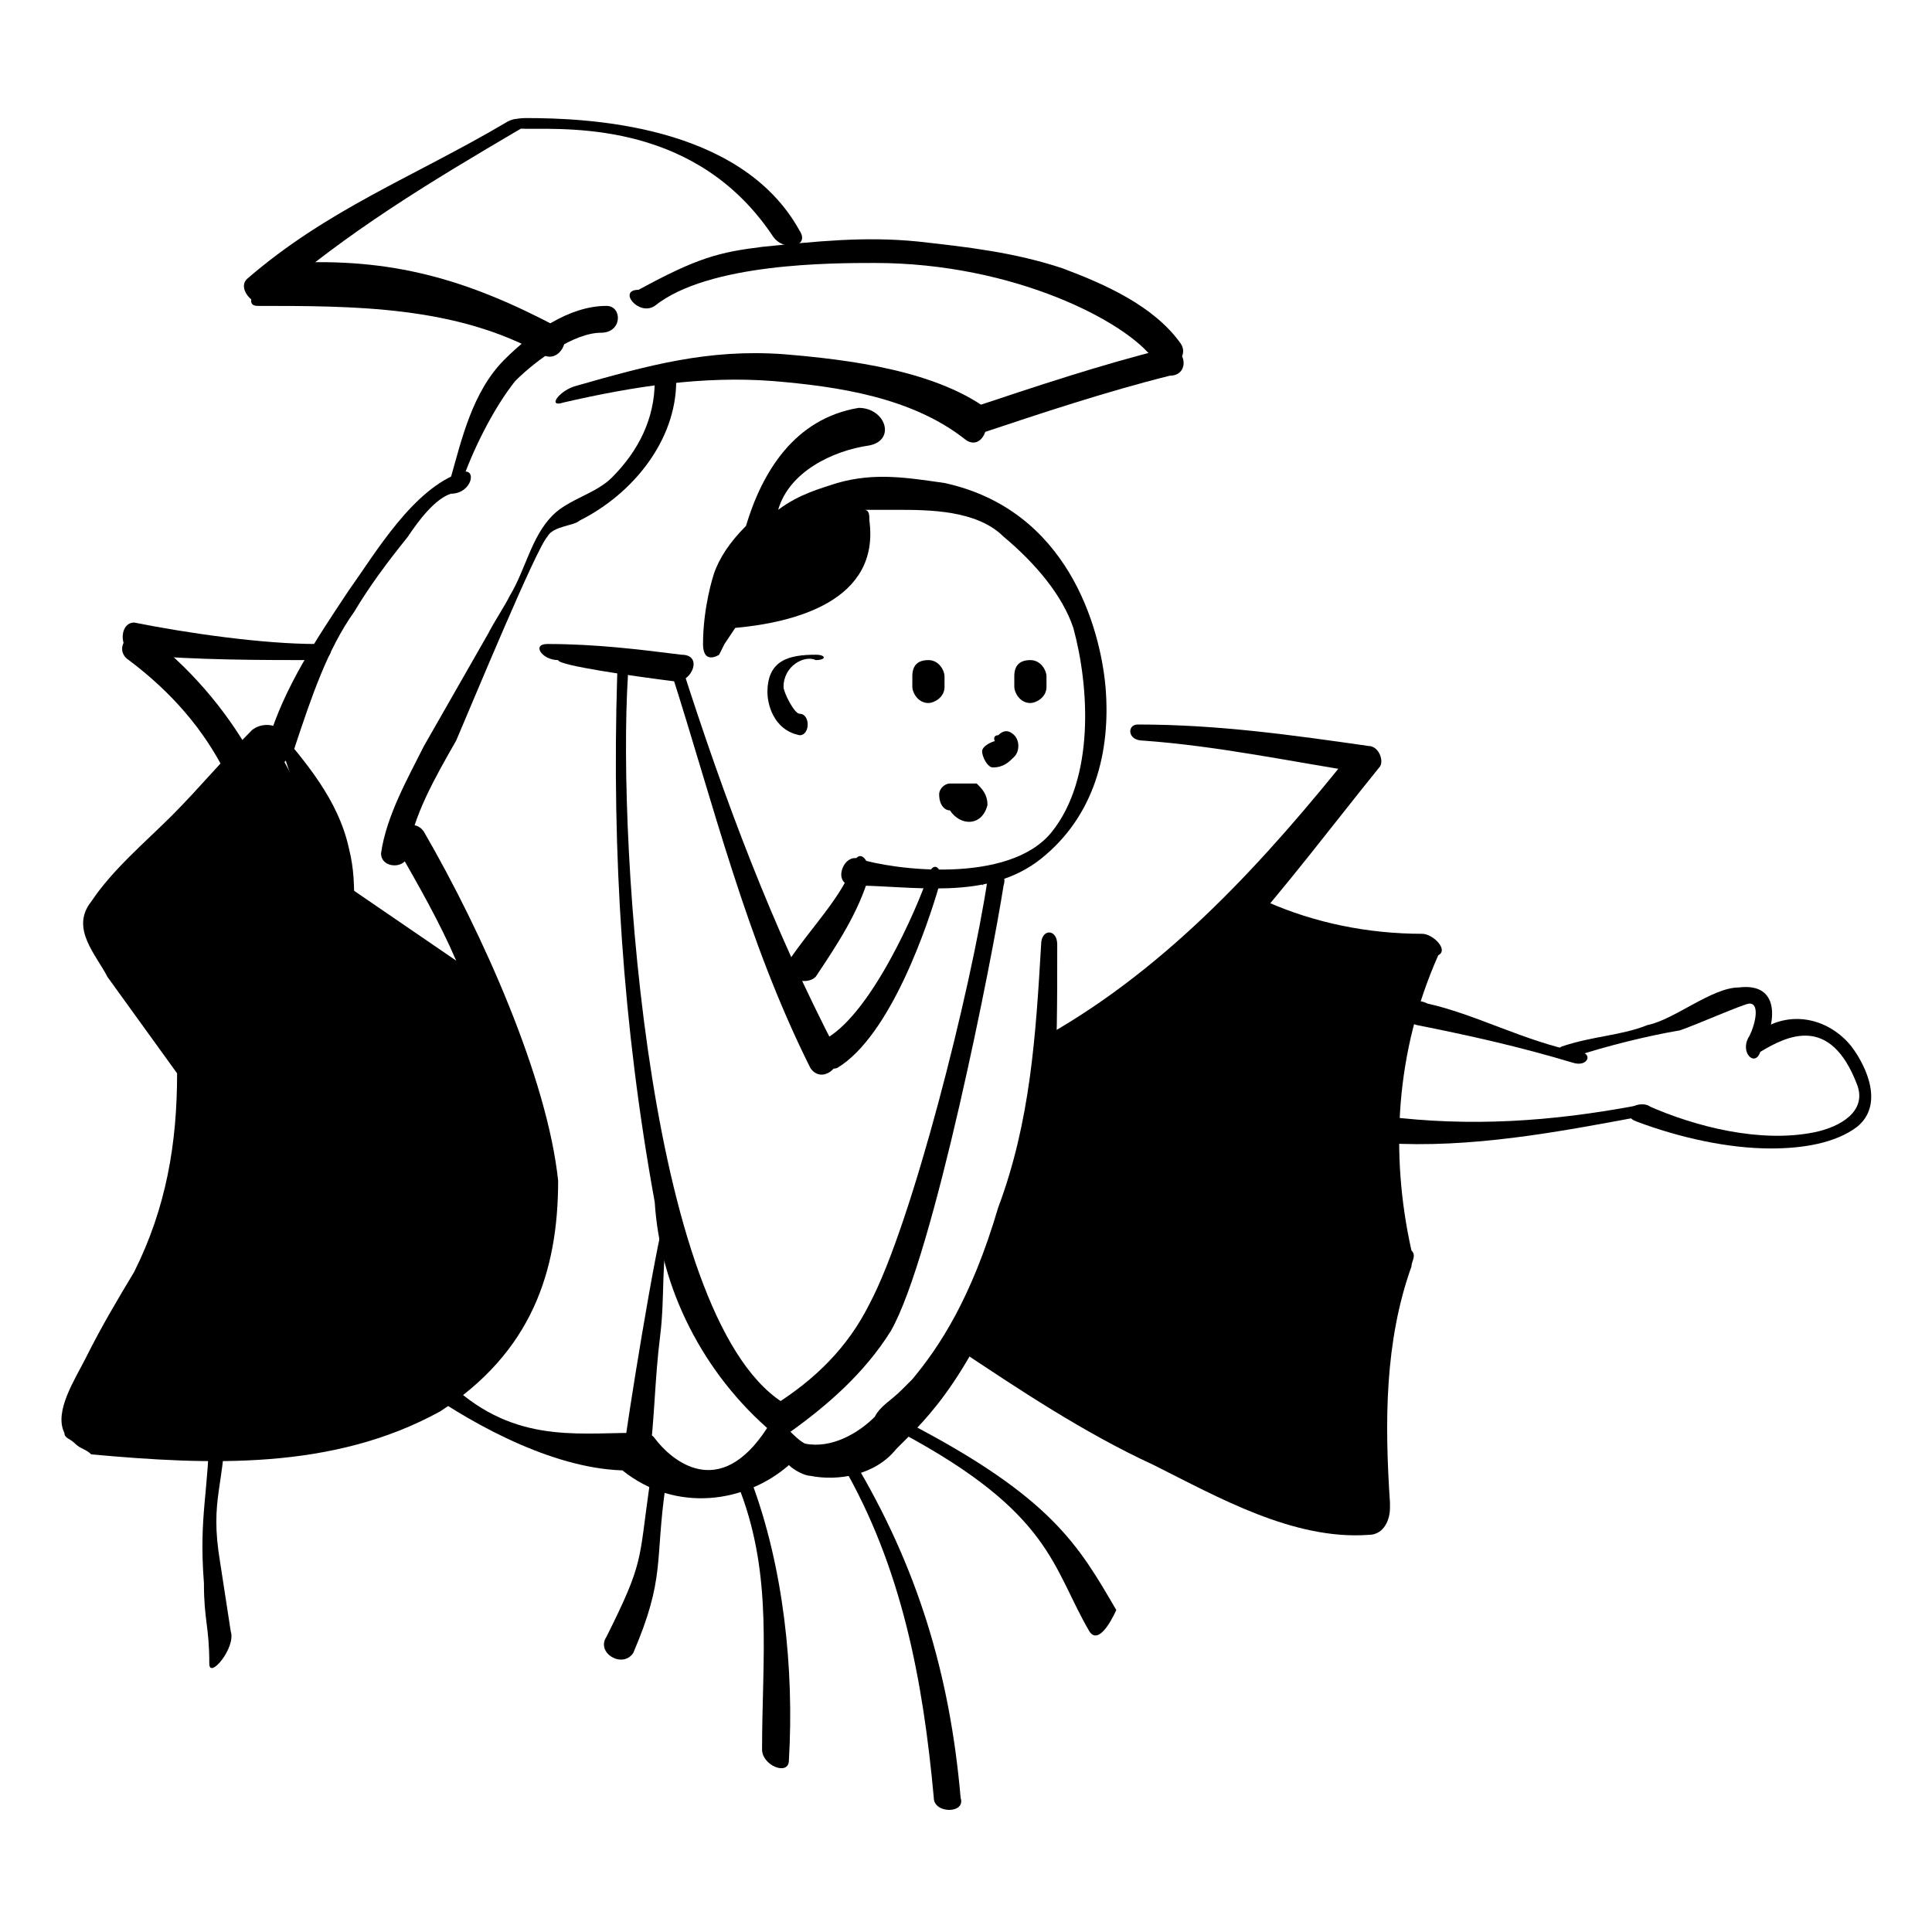
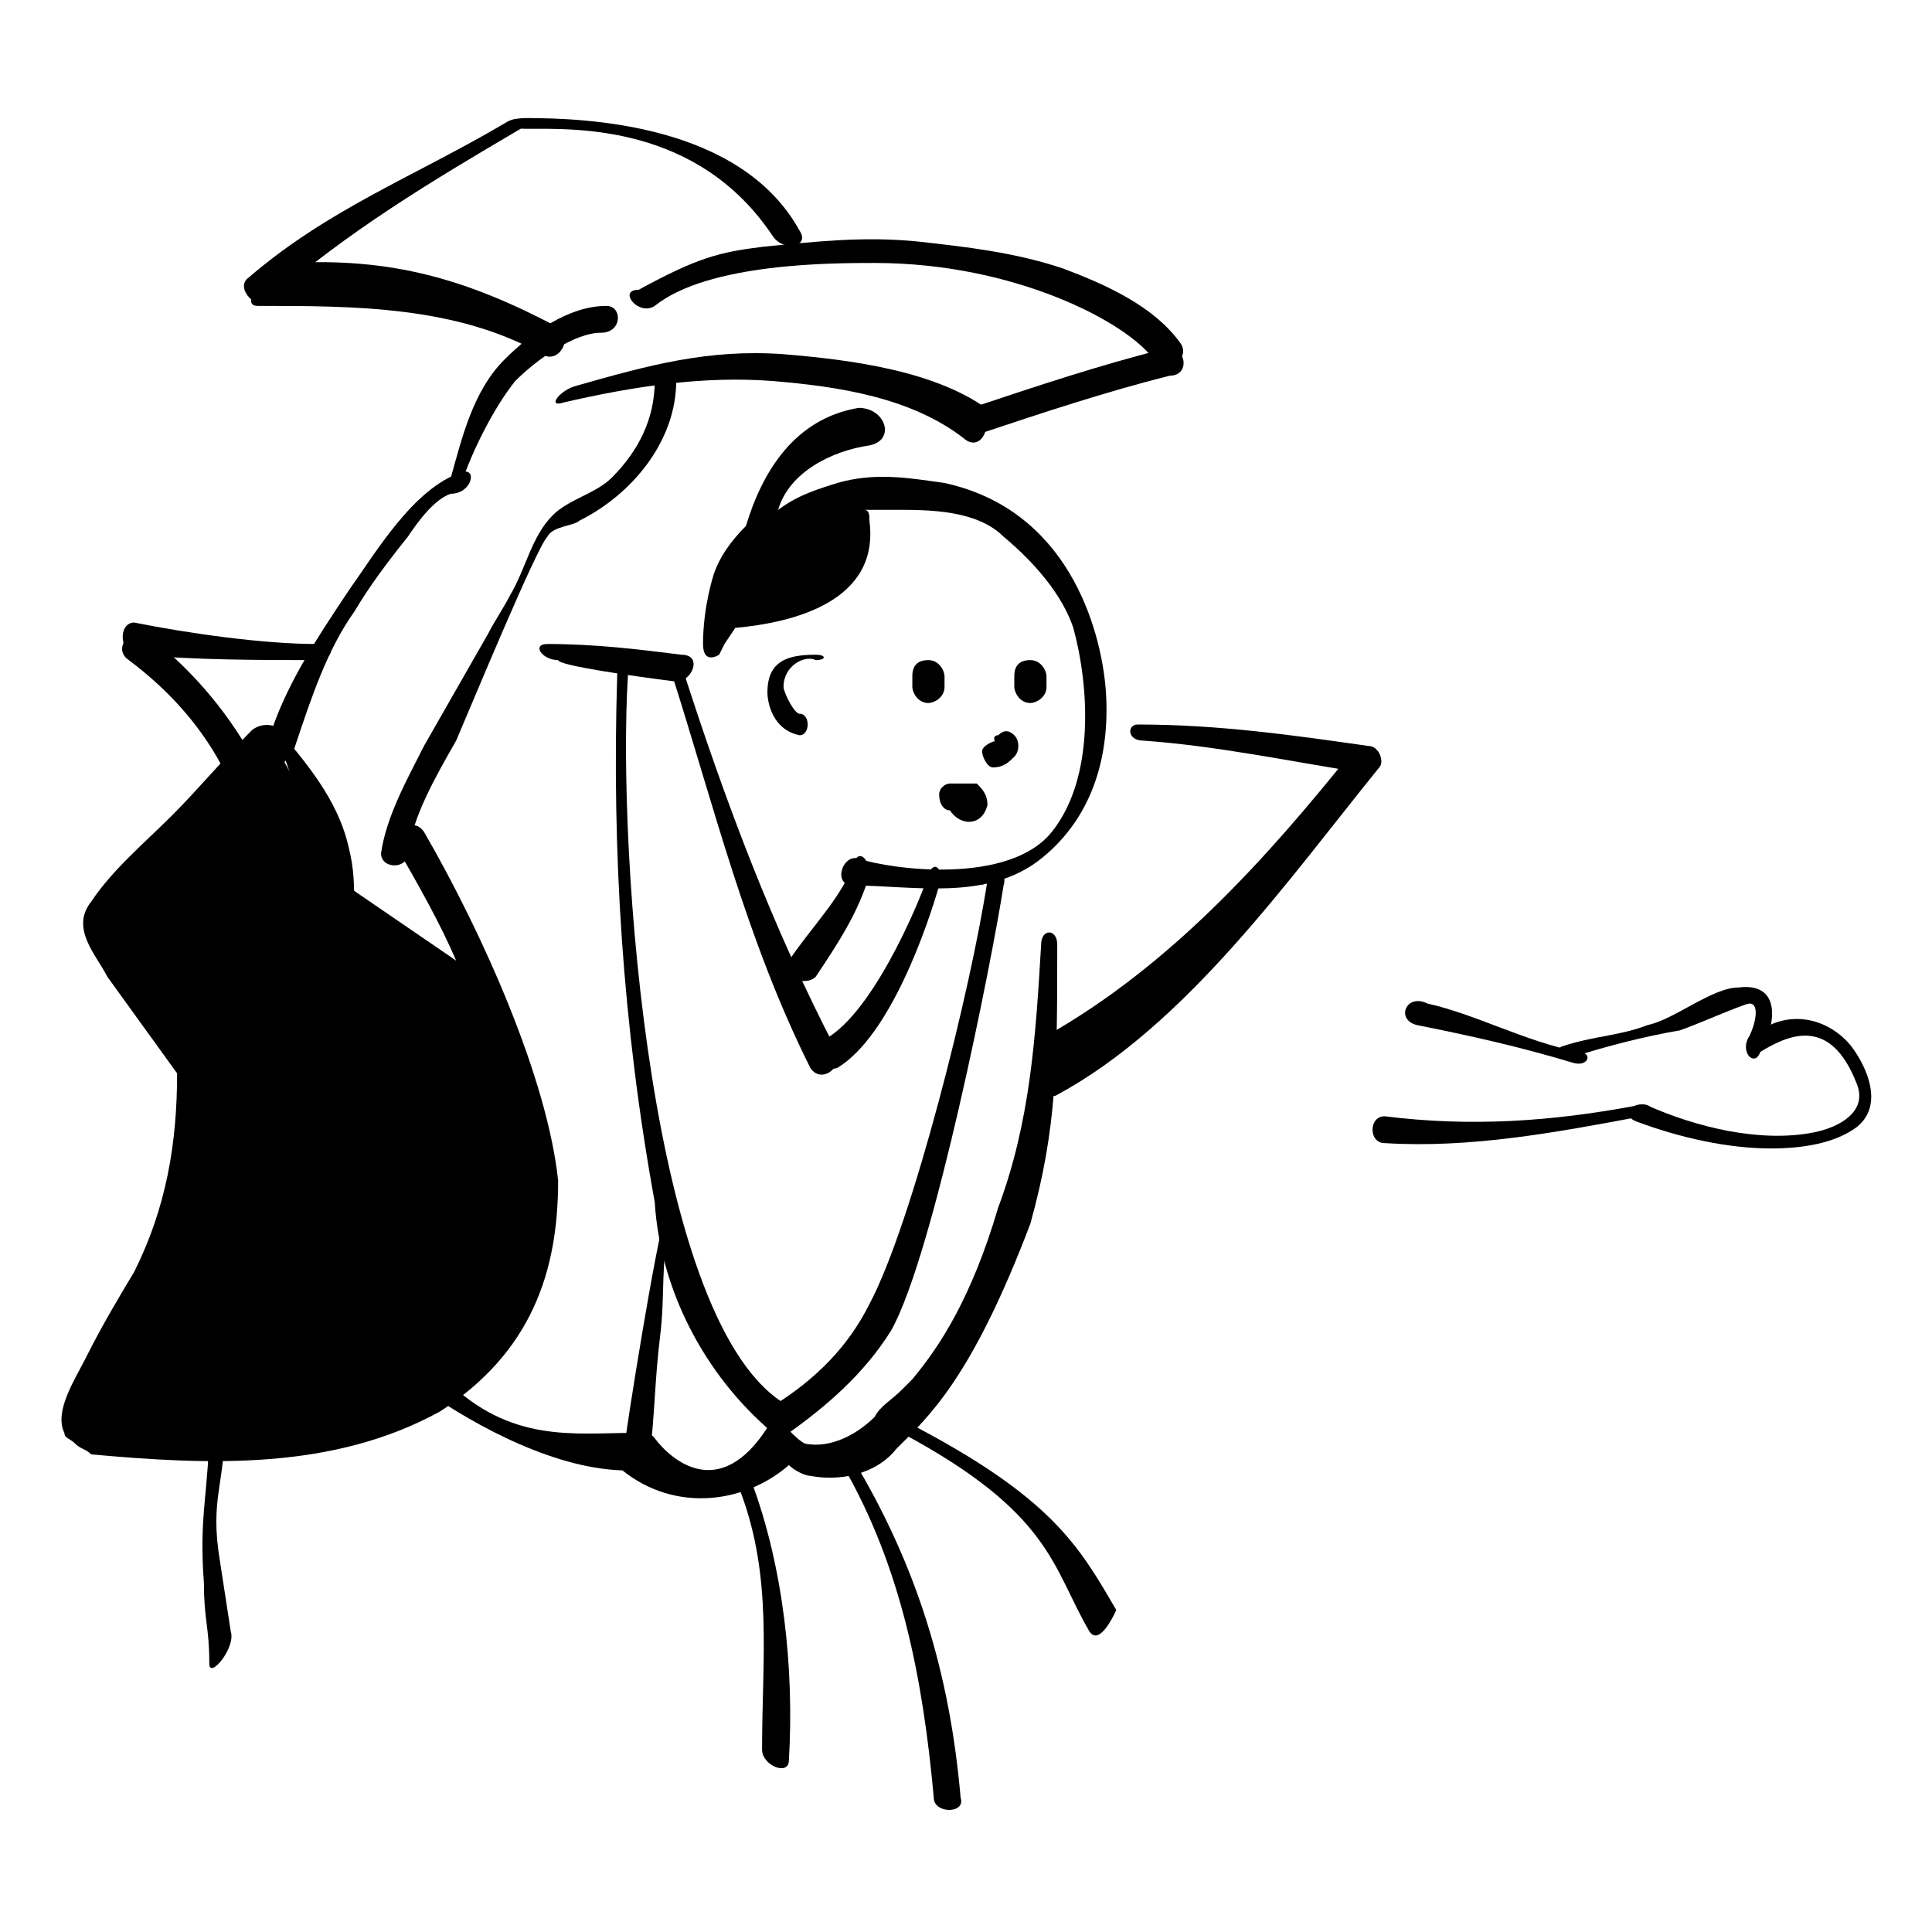
<svg xmlns="http://www.w3.org/2000/svg" version="1.1" id="レイヤー_2_00000021099942965101790470000008991852705723926157_" x="0px" y="0px" width="36px" height="36px" viewBox="0 0 36 36" style="enable-background:new 0 0 36 36;" xml:space="preserve">
  <g>
    <path d="M9.4,2.3c-1.7,1-3.3,1.6-4.8,2.9C4.4,5.4,4.8,5.8,5,5.6c1.5-1.3,3-2.2,4.7-3.2C9.9,2.3,9.7,2.1,9.4,2.3" />
    <path d="M9.8,2.4c0.9,0,3.2-0.1,4.6,2c0.2,0.3,0.7,0.2,0.5-0.1c-1.1-2-4-2.1-5.1-2.1C9.4,2.2,9.4,2.4,9.8,2.4" />
    <path d="M12.2,5.7c1-0.8,3.3-0.8,4.1-0.8c2.6,0,4.7,1.1,5.2,1.8c0.2,0.3,0.7,0,0.5-0.3c-0.5-0.7-1.4-1.1-2.2-1.4   c-0.9-0.3-1.8-0.4-2.7-0.5c-1-0.1-1.9,0-2.9,0.1c-0.8,0.1-1.2,0.2-2.3,0.8C11.5,5.4,11.9,5.9,12.2,5.7" />
    <path d="M21.7,6.5c-1.2,0.3-2.4,0.7-3.6,1.1c-0.3,0.1-0.2,0.6,0.1,0.5c1.2-0.4,2.4-0.8,3.6-1.1C22.2,7,22.1,6.4,21.7,6.5" />
    <path d="M18.5,7.7c-1-0.8-2.7-1-3.9-1.1c-1.4-0.1-2.5,0.2-3.9,0.6c-0.3,0.1-0.5,0.4-0.2,0.3c1.3-0.3,2.6-0.5,3.9-0.4   C15.6,7.2,17,7.4,18,8.2c0.3,0.2,0.5-0.3,0.3-0.5L18.5,7.7z" />
    <path d="M4.8,5.7c1.8,0,3.7,0,5.3,0.9c0.3,0.2,0.6-0.3,0.3-0.5c-1.7-0.9-3.1-1.3-5-1.2C5.1,4.9,4.4,5.7,4.8,5.7" />
    <path d="M12.2,7.1c0,0.7-0.3,1.3-0.8,1.8c-0.3,0.3-0.8,0.4-1.1,0.7c-0.4,0.4-0.5,1-0.8,1.5c-0.1,0.2-0.3,0.5-0.4,0.7   c-0.4,0.7-0.8,1.4-1.2,2.1c-0.3,0.6-0.7,1.3-0.8,2c0,0.3,0.5,0.3,0.5,0c0.1-0.7,0.5-1.4,0.9-2.1c0.3-0.7,1.5-3.6,1.7-3.8   c0.1-0.2,0.5-0.2,0.6-0.3c1-0.5,1.8-1.5,1.8-2.6C12.7,6.8,12.2,6.8,12.2,7.1" />
    <path d="M11.3,5.7c-0.7,0-1.4,0.5-1.9,1c-0.6,0.6-0.8,1.5-1,2.2C8.3,9.2,8.5,9.3,8.6,9c0.2-0.6,0.6-1.4,1-1.9   c0.4-0.4,1.1-0.9,1.6-0.9C11.6,6.2,11.6,5.7,11.3,5.7" />
    <path d="M8.6,8.8C7.7,9.1,7,10.3,6.5,11c-0.6,0.9-1.2,1.8-1.5,2.8c-0.1,0.3,0.4,0.5,0.5,0.1c0.3-0.9,0.6-1.8,1.1-2.5   c0.3-0.5,0.6-0.9,1-1.4c0.2-0.3,0.5-0.7,0.8-0.8C8.8,9.2,8.9,8.7,8.6,8.8" />
    <path d="M21.3,13.8c1.4,0.1,2.8,0.4,4.1,0.6c-0.1-0.1-0.1-0.3-0.2-0.4c-1.6,2-3.4,4-5.7,5.3c-0.3,0.2-0.1,1.3,0.2,1.1   c2.4-1.3,4.3-4,6-6.1c0.1-0.1,0-0.4-0.2-0.4c-1.4-0.2-2.8-0.4-4.3-0.4C21,13.5,21,13.8,21.3,13.8" />
    <path d="M6.7,18.3c0-0.5,0-0.9-0.1-1.4c0-0.4,0-0.7-0.1-1.1c-0.2-0.9-0.8-1.6-1.4-2.3" />
    <path d="M2.6,12.2c1,0.1,2.3,0.1,3.3,0.1c0.3,0,0.4-0.3,0-0.3c-1,0-2.4-0.2-3.4-0.4C2.2,11.6,2.2,12.2,2.6,12.2" />
    <path d="M2.4,12.3c0.8,0.6,1.4,1.3,1.8,2.1c0.2,0.3,0.6,0,0.5-0.3c-0.5-0.9-1.2-1.7-2-2.3C2.4,11.7,2.1,12.1,2.4,12.3" />
    <path d="M12.6,12.7c0.3,0,0.5-0.5,0.1-0.5c-0.8-0.1-1.6-0.2-2.5-0.2c-0.3,0-0.1,0.3,0.2,0.3C10.4,12.4,11.8,12.6,12.6,12.7" />
    <path d="M12.5,12.5c0.8,2.5,1.4,5,2.6,7.4c0.2,0.3,0.6,0,0.5-0.3c-1.2-2.3-2.1-4.7-2.9-7.2c-0.1-0.3-0.6-0.2-0.5,0.1H12.5z" />
    <path d="M15.9,16.1c-0.2,0.6-0.8,1.2-1.2,1.8c-0.2,0.3,0.3,0.5,0.5,0.3c0.4-0.6,0.8-1.2,1-1.9C16.2,16,16,15.8,15.9,16.1" />
    <path d="M17.3,16.3c-0.2,0.6-1.1,2.7-2,3.1c-0.3,0.1,0,0.6,0.3,0.5c1-0.6,1.7-2.7,1.9-3.4C17.6,16.2,17.4,16,17.3,16.3" />
    <path d="M18.4,16.4c-0.3,2-1.4,6.4-2.2,7.9c-0.4,0.8-1,1.4-1.8,1.9c-0.3,0.2,0,0.7,0.3,0.5c0.7-0.5,1.4-1.1,1.9-1.9   c0.8-1.4,1.9-7,2.1-8.3c0.1-0.3-0.3-0.4-0.4,0L18.4,16.4z" />
    <path d="M14.7,26.2c-2.6-1.4-3.2-10.4-3-13.6c0-0.3-0.2-0.3-0.2,0c-0.1,3.3,0.1,6.5,0.7,9.8c0.1,1.6,0.9,3.2,2.2,4.3   C14.5,26.8,15,26.4,14.7,26.2" />
    <path d="M7.9,25.9c1,0.7,2.5,1.5,3.8,1.5c0.5,0,0.6-0.7,0.1-0.7c-1.1,0-2.3,0.2-3.5-1c-0.4-0.3-1.1-0.4-0.7-0.1L7.9,25.9z" />
    <path d="M12.4,22.6c-0.2,0.7-0.7,3.8-0.8,4.6c0,0.3,0.5,0.3,0.5,0c0.1-0.8,0.1-1.5,0.2-2.3c0.1-0.8,0-1.4,0.2-2.2   c0.1-0.3-0.1-0.9-0.2-0.5L12.4,22.6z" />
    <path d="M19.7,17.6c0-0.3-0.3-0.3-0.3,0c-0.1,1.7-0.2,3.3-0.8,4.9c-0.5,1.7-1.1,2.6-1.6,3.2c0,0-0.1,0.1-0.2,0.2   c-0.2,0.2-0.4,0.3-0.5,0.5C16,26.7,15.5,27,15,26.9c-0.2-0.1-0.4-0.4-0.6-0.5c0,0,0,0.1,0,0.1c0,0-0.1,0-0.1,0.1   c-0.9,1.4-1.8,0.6-2.1,0.2c-0.2-0.3-0.6,0.6-0.6,0.6c1,0.8,2.3,0.6,3.1-0.1c0.1,0.1,0.3,0.2,0.4,0.2c0.5,0.1,1.2,0,1.6-0.5   c0.6-0.6,1.4-1.3,2.5-4.2C19.7,21,19.7,19.8,19.7,17.6" />
    <path d="M26.4,19.1c1,0.2,1.9,0.4,2.9,0.7c0.3,0.1,0.4-0.2,0.1-0.2c-1-0.2-1.9-0.7-2.8-0.9C26.2,18.5,26,19,26.4,19.1" />
    <path d="M29.3,19.7c0.6-0.2,1.4-0.4,2-0.5c0.3-0.1,1.2-0.5,1.3-0.5c0.2,0,0.1,0.4,0,0.6c-0.2,0.3,0.1,0.6,0.2,0.3   c0.3-0.5,0.4-1.3-0.4-1.2c-0.5,0-1.2,0.6-1.7,0.7c-0.5,0.2-1,0.2-1.6,0.4C28.9,19.6,29.3,19.7,29.3,19.7" />
    <path d="M32.8,19.6c0.5-0.3,1.3-0.7,1.8,0.6c0.2,0.5-0.3,0.8-0.8,0.9c-1,0.2-2.2-0.1-3.1-0.5c-0.3-0.1-0.5,0.2-0.2,0.3   c0.8,0.3,1.7,0.5,2.5,0.5c0.6,0,1.2-0.1,1.6-0.4c0.5-0.4,0.2-1.1-0.1-1.5c-0.4-0.5-1.1-0.7-1.7-0.3C32.5,19.4,32.5,19.8,32.8,19.6" />
    <path d="M30.5,20.6c-1.6,0.3-3.1,0.4-4.7,0.2c-0.3,0-0.3,0.5,0,0.5c1.6,0.1,3.2-0.2,4.8-0.5C30.9,20.8,30.8,20.5,30.5,20.6" />
    <path d="M16.8,26.7c2.8,1.5,2.8,2.5,3.5,3.7c0.2,0.3,0.5-0.4,0.5-0.4c-0.7-1.2-1.2-2.1-3.9-3.5C16.6,26.3,16.5,26.5,16.8,26.7" />
-     <path d="M15.7,27.3c1.1,1.9,1.5,4,1.7,6.2c0,0.3,0.6,0.3,0.5,0c-0.2-2.3-0.8-4.3-2-6.3C15.7,26.9,15.7,27.3,15.7,27.3" />
+     <path d="M15.7,27.3c1.1,1.9,1.5,4,1.7,6.2c0,0.3,0.6,0.3,0.5,0c-0.2-2.3-0.8-4.3-2-6.3" />
    <path d="M13.8,27.8c0.6,1.6,0.4,3.1,0.4,4.8c0,0.3,0.5,0.5,0.5,0.2c0.1-1.7-0.1-3.6-0.7-5.2C13.9,27.3,13.7,27.5,13.8,27.8" />
-     <path d="M12.1,27.7c-0.2,1.4-0.1,1.4-0.8,2.8c-0.2,0.3,0.3,0.6,0.5,0.3c0.6-1.4,0.4-1.7,0.6-3.1C12.4,27.4,12.2,27.4,12.1,27.7" />
    <path d="M3.9,26.5c0,1.3-0.2,1.7-0.1,3c0,0.7,0.1,0.8,0.1,1.5c0,0.3,0.5-0.3,0.4-0.6c0,0,0,0-0.2-1.3c-0.2-1.2,0.1-1.4,0.1-2.7   c0-0.3-0.5-0.3-0.5,0H3.9z" />
    <path d="M14.9,13.3c-0.1,0-0.3-0.4-0.3-0.5c0-0.4,0.4-0.6,0.6-0.5c0.2,0,0.2-0.1,0-0.1c-0.5,0-0.9,0.1-0.9,0.7   c0,0.2,0.1,0.7,0.6,0.8C15.1,13.7,15.1,13.3,14.9,13.3" />
    <path d="M17,12.6v0.2c0,0.1,0.1,0.3,0.3,0.3c0.1,0,0.3-0.1,0.3-0.3v-0.2c0-0.1-0.1-0.3-0.3-0.3C17.1,12.3,17,12.4,17,12.6" />
    <path d="M18.9,12.6v0.2c0,0.1,0.1,0.3,0.3,0.3c0.1,0,0.3-0.1,0.3-0.3v-0.2c0-0.1-0.1-0.3-0.3-0.3C19,12.3,18.9,12.4,18.9,12.6" />
    <path d="M18.6,13.9C18.6,13.9,18.6,13.9,18.6,13.9C18.6,13.9,18.6,13.9,18.6,13.9C18.6,13.9,18.6,13.8,18.6,13.9   C18.6,13.9,18.6,13.8,18.6,13.9C18.6,13.8,18.6,13.9,18.6,13.9C18.6,13.8,18.6,13.8,18.6,13.9C18.6,13.8,18.6,13.8,18.6,13.9   C18.6,13.8,18.6,13.8,18.6,13.9c0-0.1,0-0.1,0-0.1c0,0,0,0,0,0l0,0c0,0,0,0,0,0c-0.1,0-0.3,0.1-0.3,0.2c0,0.1,0.1,0.3,0.2,0.3   c0.2,0,0.3-0.1,0.4-0.2c0.1-0.1,0.1-0.3,0-0.4c-0.1-0.1-0.2-0.1-0.3,0C18.5,13.7,18.5,13.8,18.6,13.9" />
    <path d="M17.7,15.1c0.1,0,0.2,0,0.2,0c0,0,0.1,0,0.1,0l0,0c-0.1,0-0.1,0-0.1-0.1v-0.1c0,0,0.1-0.1,0.1-0.1c0,0-0.1,0,0,0   c0,0,0,0,0,0C17.8,14.7,17.4,15,17.7,15.1c0.2,0.3,0.6,0.3,0.7-0.1c0-0.2-0.1-0.3-0.2-0.4c-0.2,0-0.3,0-0.5,0   c-0.1,0-0.2,0.1-0.2,0.2C17.5,15,17.6,15.1,17.7,15.1" />
    <path d="M10.4,22c-0.2-1.9-1.4-4.6-2.5-6.5c-0.2-0.3-0.6,0-0.5,0.3c0.4,0.7,0.8,1.4,1.1,2.1l-1.9-1.3l-1.3-2.4c0,0,0,0,0,0   c0.4-0.4-0.2-0.9-0.6-0.6c-0.5,0.5-1,1.1-1.5,1.6c-0.5,0.5-1.1,1-1.5,1.6c-0.4,0.5,0.1,1,0.3,1.4L3.3,20c0,1.3-0.2,2.5-0.8,3.7   c-0.3,0.5-0.6,1-0.9,1.6c-0.2,0.4-0.6,1-0.4,1.4c0,0.1,0.1,0.1,0.2,0.2c0.1,0.1,0.2,0.1,0.3,0.2c2.2,0.2,4.5,0.3,6.5-0.8   C9.9,25.2,10.4,23.7,10.4,22" />
-     <path d="M26.5,17.4c-1,0-2-0.2-2.9-0.6C23.2,16.7,23,17,23,17.2l-0.1,0l-3.2,2.5L18,24.5c-0.2,0.2-0.3,0.5-0.2,0.6   c1.2,0.8,2.4,1.6,3.7,2.2c1.2,0.6,2.6,1.4,4,1.3c0.3,0,0.4-0.3,0.4-0.5c0,0,0-0.1,0-0.1c-0.1-1.5-0.1-3,0.4-4.4   c0-0.1,0.1-0.2,0-0.3c-0.4-1.8-0.3-3.7,0.5-5.5C27,17.7,26.7,17.4,26.5,17.4" />
    <path d="M20.6,12.8c-0.1-1.1-0.7-3.3-3-3.8c-0.7-0.1-1.3-0.2-2,0c-0.3,0.1-0.7,0.2-1.1,0.5c0.2-0.7,1-1.1,1.7-1.2   c0.5-0.1,0.3-0.7-0.2-0.7c-1.2,0.2-1.8,1.2-2.1,2.2c-0.3,0.3-0.5,0.6-0.6,0.9l0,0c0,0-0.2,0.6-0.2,1.3c0,0.4,0.3,0.2,0.3,0.2   l0.1-0.2l0.2-0.3c1.1-0.1,2.7-0.5,2.5-2c0-0.1,0-0.2-0.1-0.2c0,0,0,0,0,0c0.2,0,0.4,0,0.6,0c0.6,0,1.5,0,2,0.5   c0.6,0.5,1.1,1.1,1.3,1.7c0.3,1.1,0.4,2.8-0.4,3.8c-0.8,1-3,0.7-3.6,0.5c-0.3-0.1-0.5,0.5-0.1,0.5c1.1,0,2.5,0.3,3.5-0.5   C20.4,15.2,20.7,14,20.6,12.8" />
  </g>
</svg>